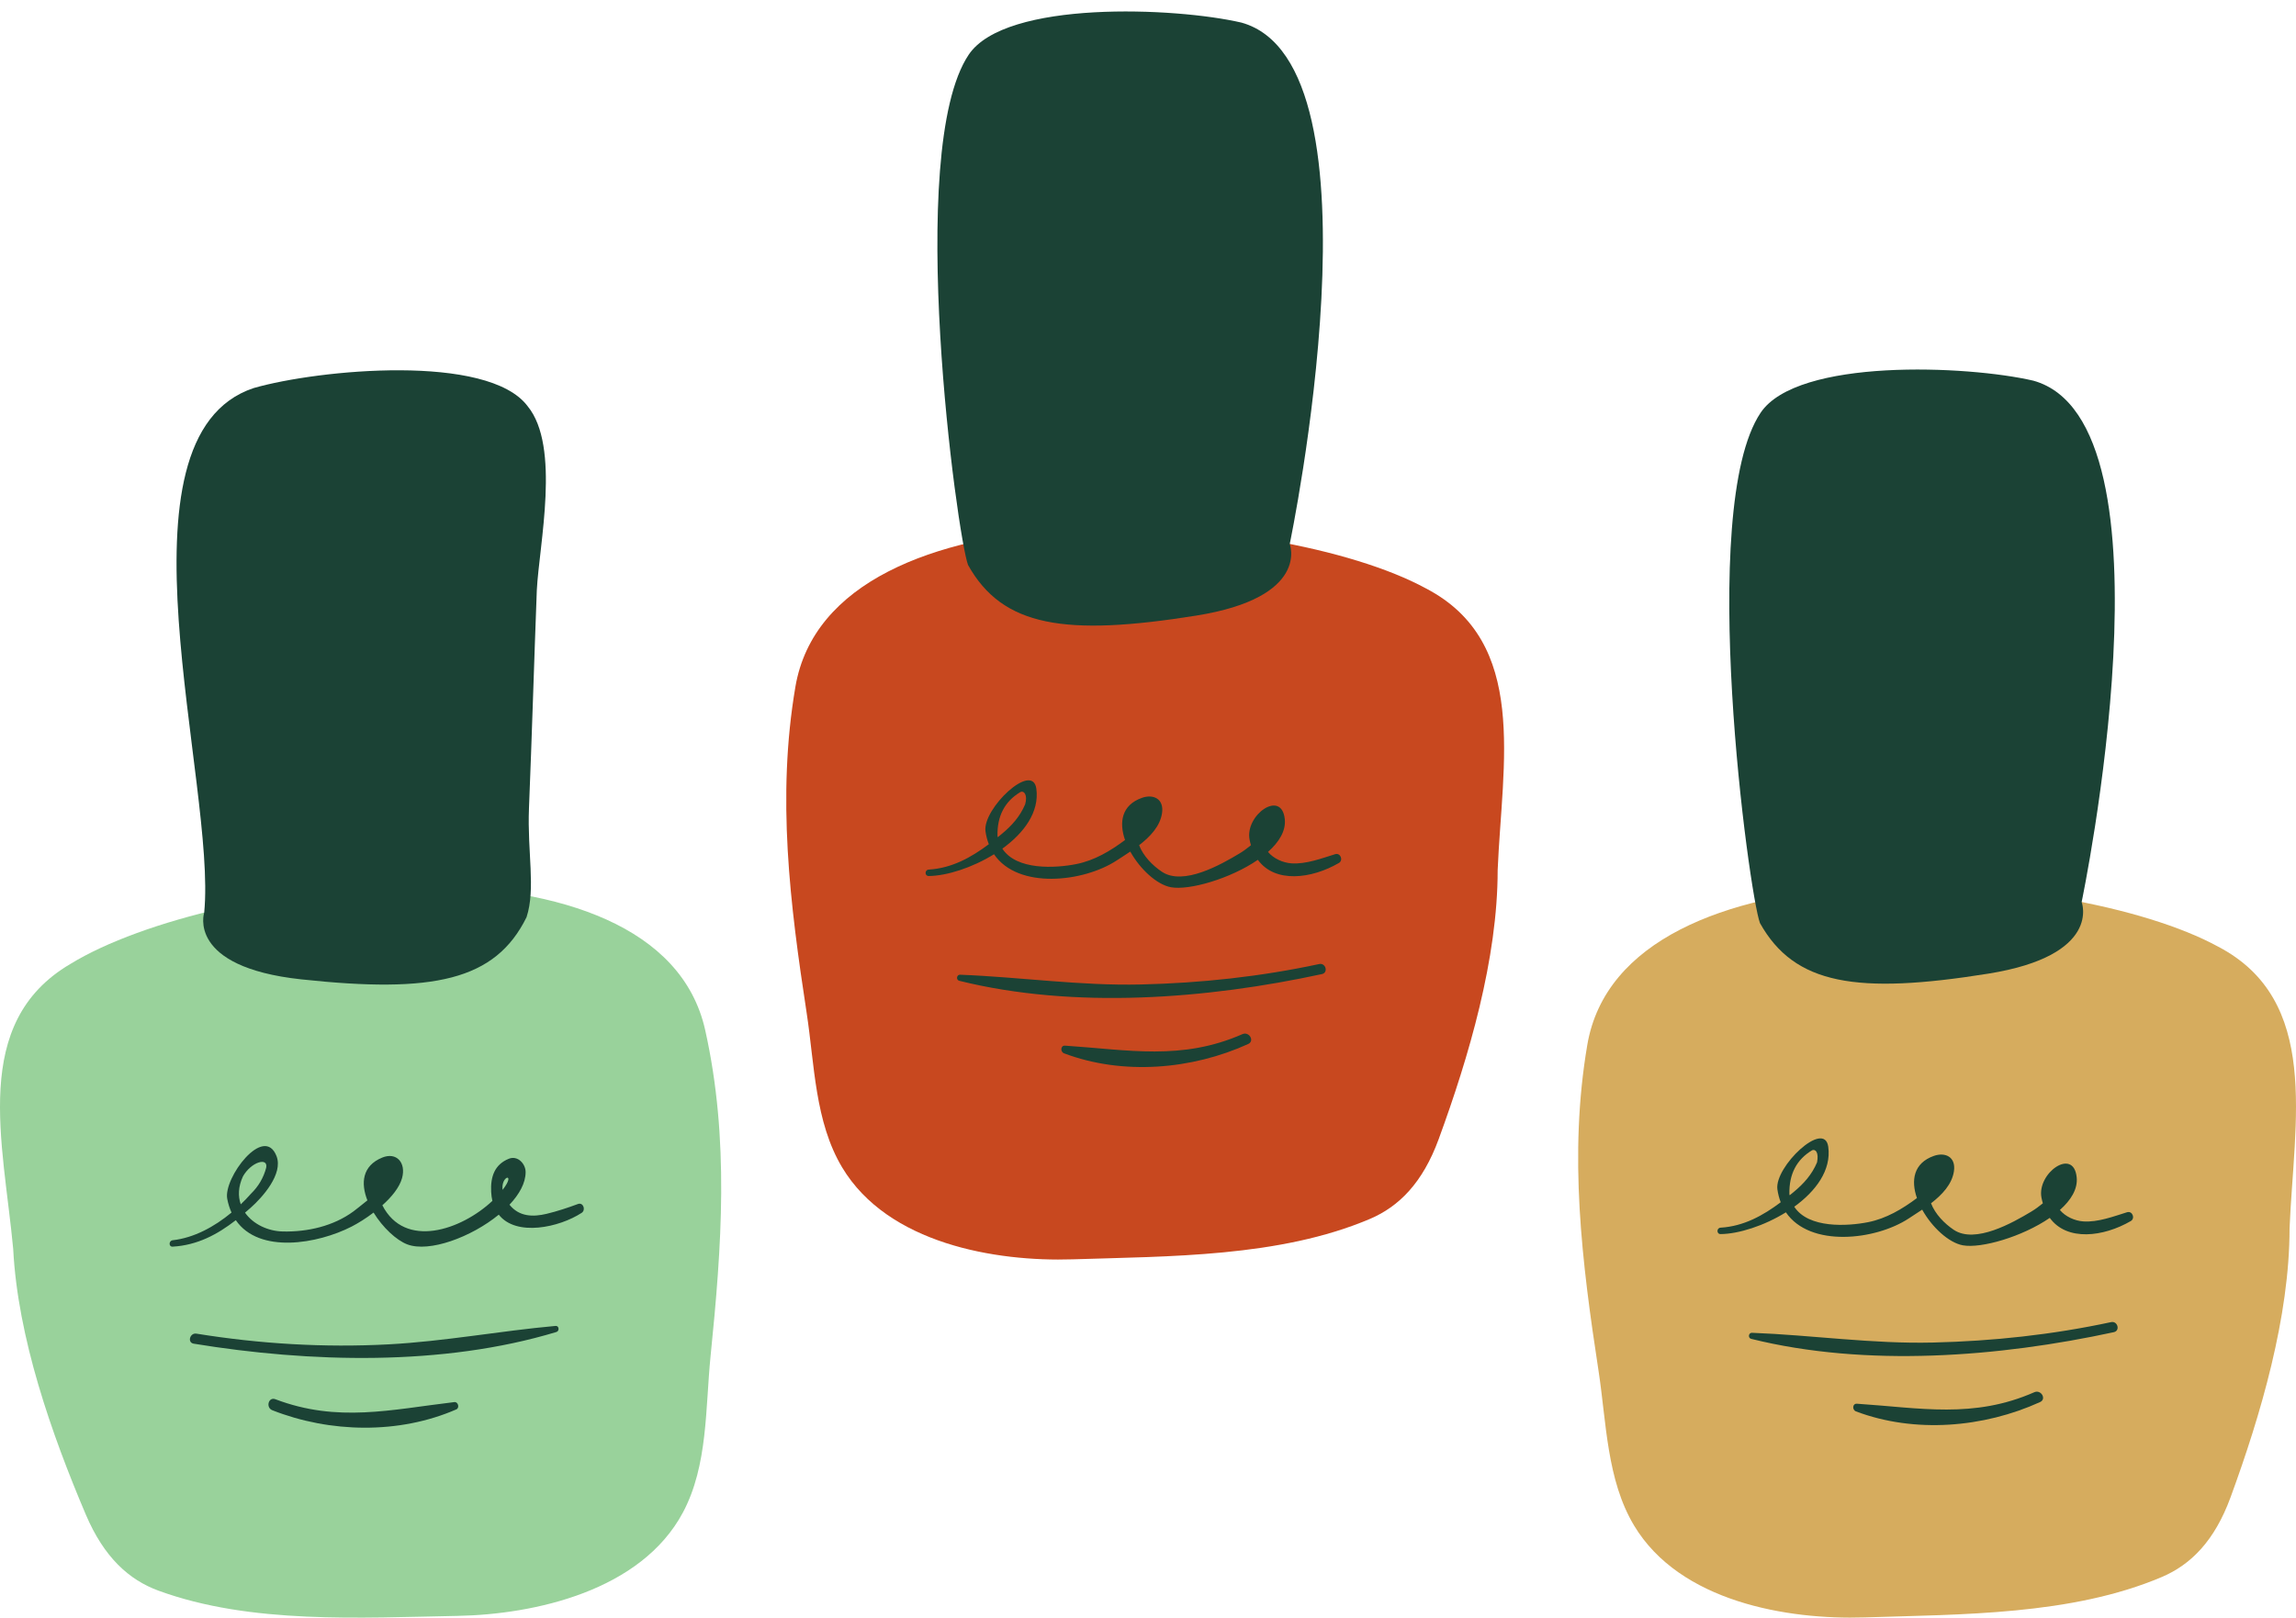
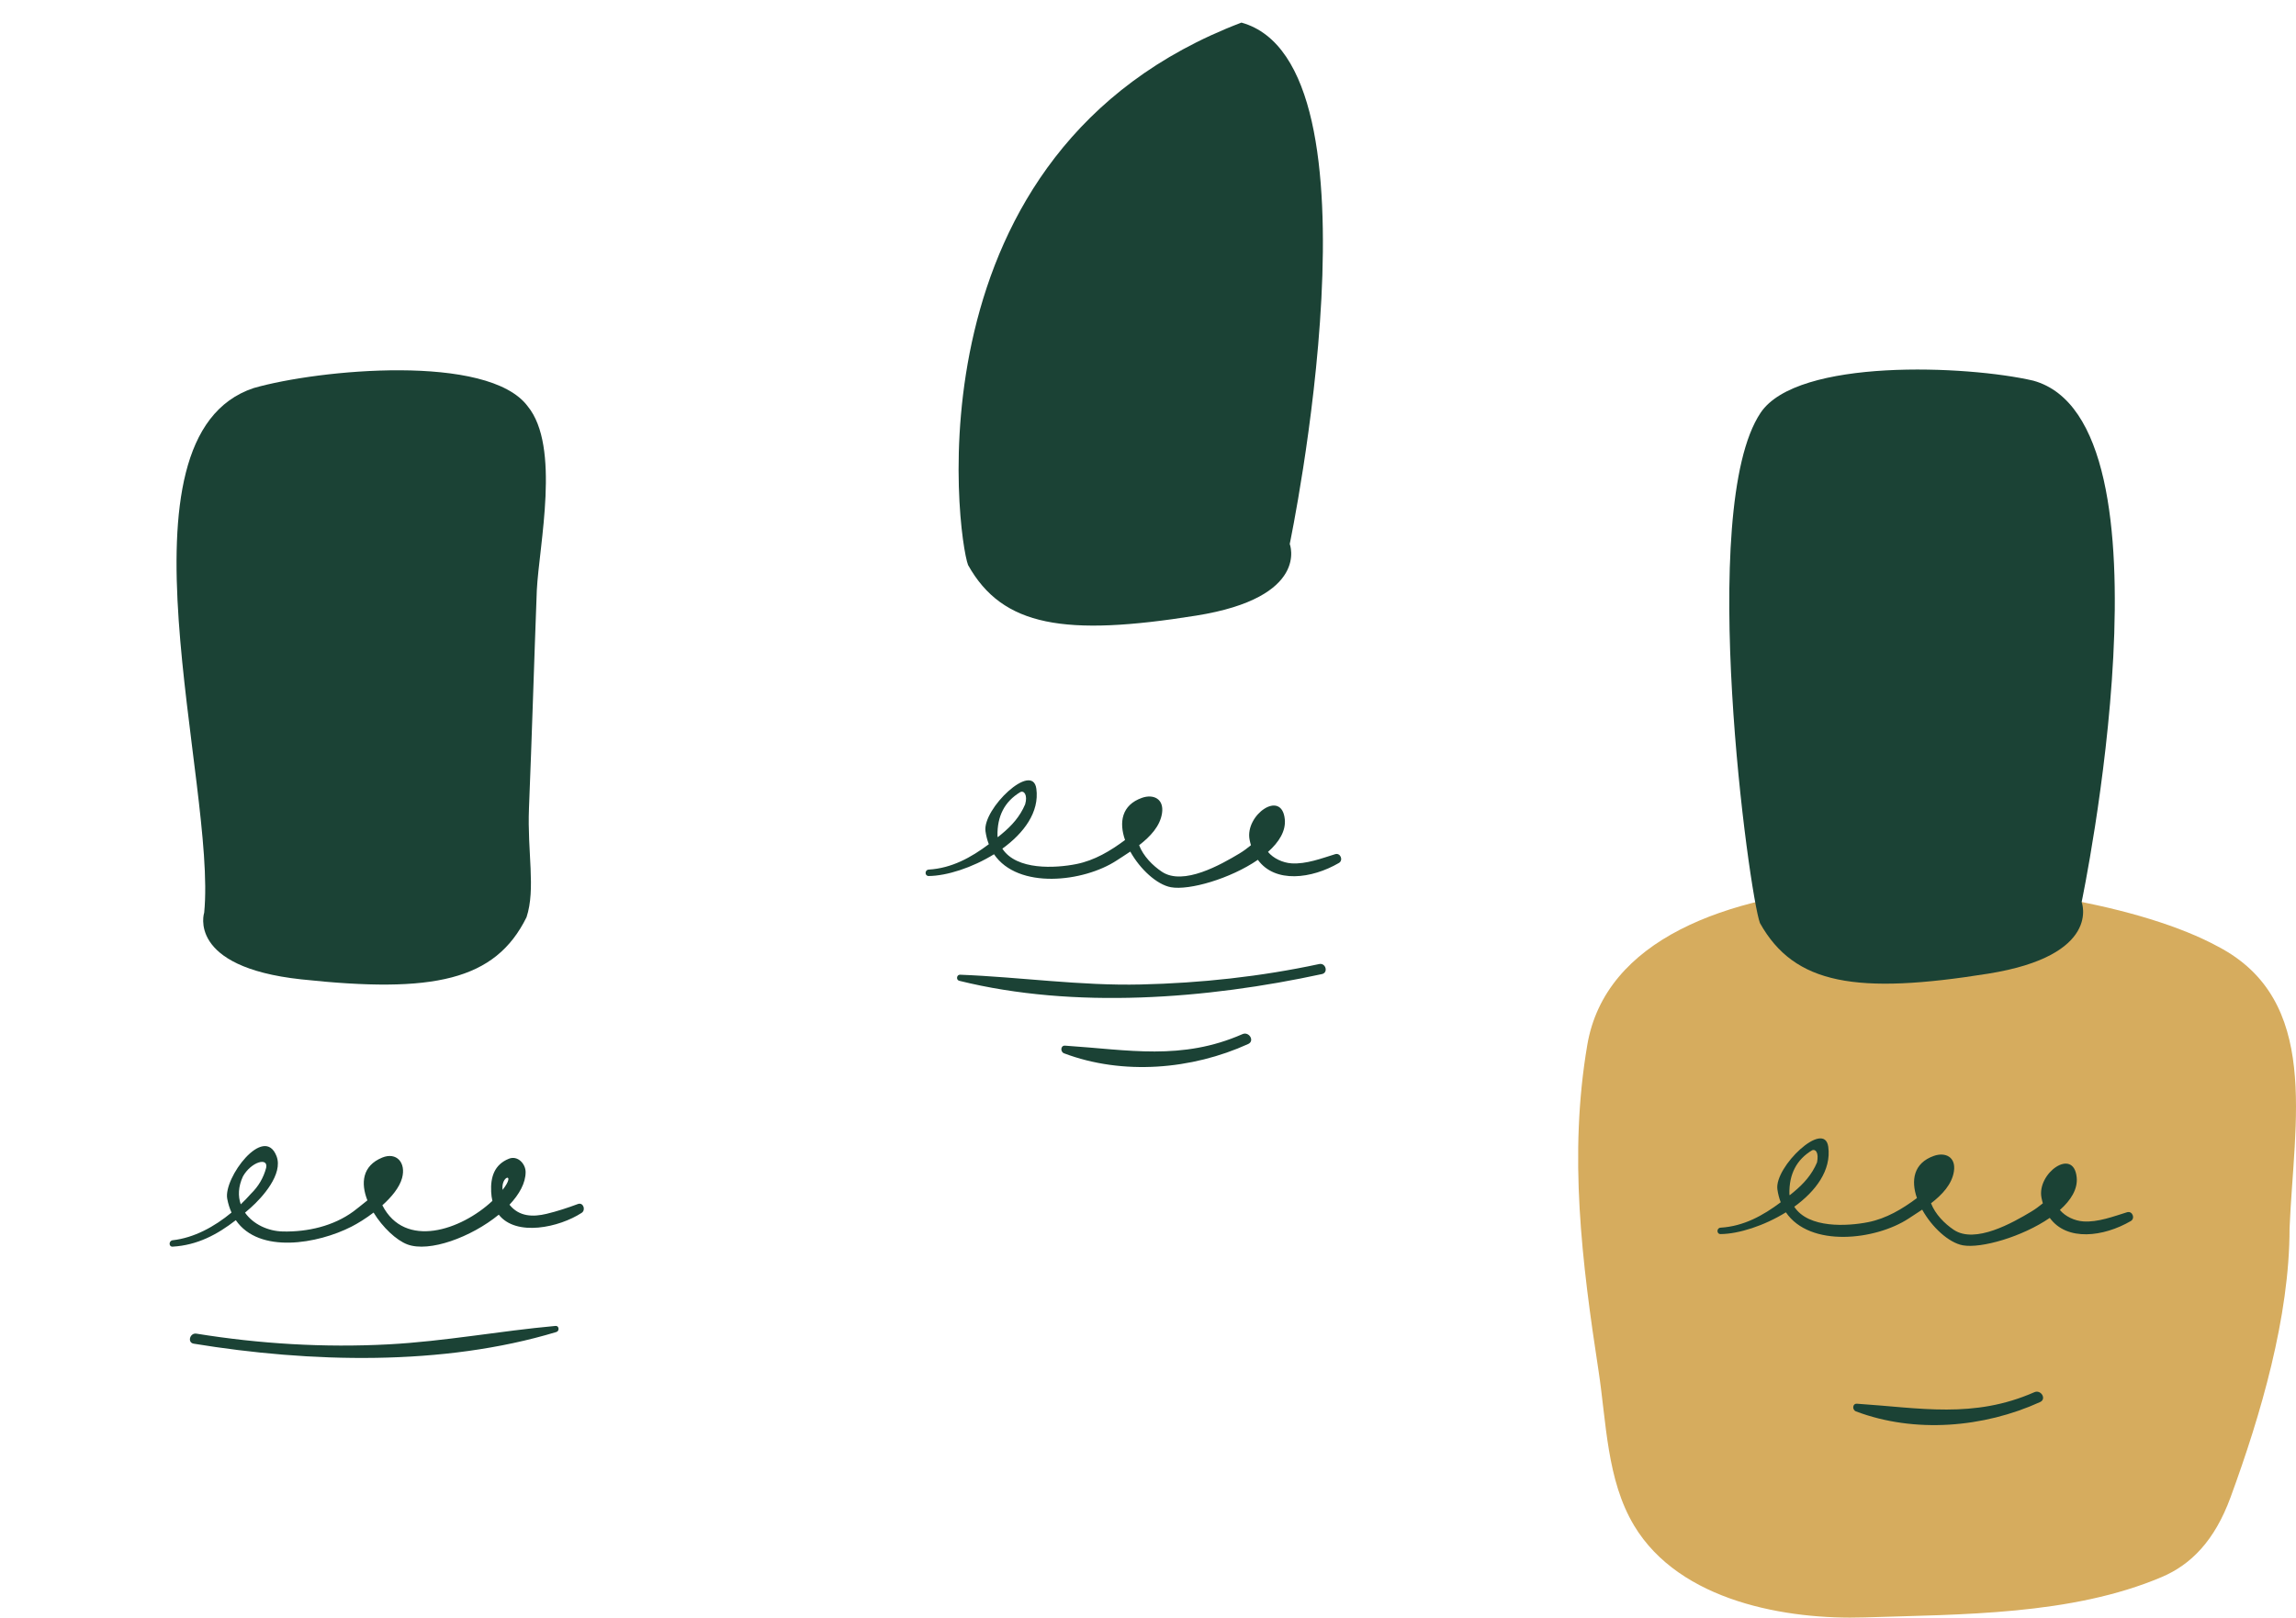
<svg xmlns="http://www.w3.org/2000/svg" fill="#000000" height="352.4" preserveAspectRatio="xMidYMid meet" version="1" viewBox="0.0 -2.5 500.0 352.4" width="500" zoomAndPan="magnify">
  <defs>
    <clipPath id="a">
-       <path d="M 0 190 L 158 190 L 158 349.82 L 0 349.82 Z M 0 190" />
-     </clipPath>
+       </clipPath>
    <clipPath id="b">
      <path d="M 343 190 L 500 190 L 500 349.82 L 343 349.82 Z M 343 190" />
    </clipPath>
  </defs>
  <g>
    <g clip-path="url(#a)" id="change1_1">
      <path d="M 34.5 343.941 C 28.09 341.59 22.66 336.699 18.688 327.375 C 11.207 309.777 3.859 288.82 2.875 269.531 C 0.711 246.234 -6.469 220.27 15.312 207.457 C 46.52 188.309 143.457 176.523 153.57 221.852 C 158.875 245.605 157.168 268.969 154.734 292.93 C 153.602 304.148 154.184 316.652 148.738 326.883 C 139.625 344.012 116.395 349.129 99.613 349.441 C 78.625 349.824 54.582 351.301 34.5 343.941" fill="#99d29b" />
    </g>
    <g id="change2_1">
-       <path d="M 298.355 262.969 C 304.637 260.293 309.812 255.133 313.297 245.613 C 319.879 227.656 326.145 206.352 326.145 187.035 C 327.117 163.656 332.965 137.359 310.559 125.672 C 278.414 108.137 181.008 101.316 173.211 147.102 C 169.129 171.098 172.023 194.348 175.672 218.156 C 177.383 229.301 177.438 241.816 183.395 251.762 C 193.367 268.406 216.828 272.328 233.605 271.781 C 254.586 271.098 278.672 271.344 298.355 262.969" fill="#c8481f" />
-     </g>
+       </g>
    <g clip-path="url(#b)" id="change3_1">
      <path d="M 470.809 340.957 C 477.09 338.281 482.266 333.121 485.75 323.605 C 492.328 305.645 498.598 284.34 498.598 265.027 C 499.57 241.648 505.414 215.348 483.012 203.66 C 450.863 186.125 353.461 179.305 345.664 225.09 C 341.578 249.09 344.477 272.336 348.125 296.145 C 349.832 307.289 349.891 319.805 355.848 329.75 C 365.82 346.395 389.281 350.316 406.059 349.77 C 427.039 349.086 451.125 349.336 470.809 340.957" fill="#d6ac5e" />
    </g>
    <g id="change4_1">
      <path d="M 44.469 196.258 C 44.469 196.258 40.551 208.098 65.586 210.801 C 94.359 213.906 107.852 211.078 114.664 197.266 C 116.695 191.062 114.809 183.129 115.195 173.539 C 115.84 157.699 116.301 141.891 116.902 126.047 C 117.406 116.129 122.117 94.75 114.906 85.973 C 106.305 74.445 69.402 77.953 55.234 82.02 C 23.328 92.656 47.215 168.281 44.469 196.258" fill="#1b4235" />
    </g>
    <g id="change4_2">
      <path d="M 109.449 256.656 C 109.043 253.477 112.492 252.777 109.449 256.656 Z M 52.906 253.719 C 54.707 250.535 58.461 249.473 57.961 251.848 C 57.383 254.031 56.277 255.91 54.648 257.496 C 53.961 258.277 53.215 259.051 52.43 259.801 C 51.816 258.035 51.859 255.969 52.906 253.719 Z M 125.855 259.734 C 123.602 260.566 121.371 261.309 119.031 261.871 C 116.074 262.582 113.055 262.52 110.953 259.887 C 113.094 257.617 114.465 255.152 114.465 252.777 C 114.465 251.004 112.766 249.098 110.82 249.871 C 107.664 251.137 106.801 253.852 106.961 257.078 C 106.996 257.793 107.086 258.445 107.227 259.051 C 100.375 265.465 88.164 269.566 83.266 260.012 C 85.293 258.195 86.996 256.121 87.555 254.09 C 88.477 250.738 86.352 248.348 83.234 249.621 C 78.867 251.414 78.539 255.195 80.008 258.938 C 78.711 259.992 77.285 261.113 76.984 261.332 C 72.602 264.559 66.98 265.824 61.637 265.719 C 58.301 265.652 55.098 264.098 53.359 261.617 C 53.781 261.258 54.203 260.895 54.621 260.52 C 57.117 258.301 61.711 253.207 60.227 249.328 C 57.512 242.238 48.621 254.062 49.484 258.598 C 49.695 259.711 50.016 260.703 50.418 261.594 C 46.703 264.676 42.254 267.105 37.602 267.625 C 36.734 267.727 36.691 269.074 37.605 269.02 C 42.98 268.703 47.32 266.387 51.352 263.254 C 56.434 270.664 69.211 268.418 76.555 264.656 C 77.938 263.949 79.668 262.883 81.352 261.598 C 83.332 264.832 86.32 267.633 88.707 268.531 C 93.473 270.328 102.605 266.973 108.617 262.055 C 112.426 266.902 121.809 264.828 126.668 261.66 C 127.625 261.035 127.023 259.305 125.855 259.734" fill="#1b4235" />
    </g>
    <g id="change4_3">
      <path d="M 120.984 286.285 C 108.812 287.383 96.84 289.648 84.598 290.301 C 70.621 291.043 56.59 290.199 42.781 287.969 C 41.352 287.734 40.738 289.914 42.18 290.152 C 67.422 294.285 96.422 295.098 121.164 287.609 C 121.867 287.395 121.77 286.215 120.984 286.285" fill="#1b4235" />
    </g>
    <g id="change4_4">
-       <path d="M 98.945 302.875 C 85.148 304.508 73.535 307.406 59.961 302.25 C 58.453 301.684 57.832 304.066 59.297 304.645 C 71.836 309.594 86.898 309.91 99.375 304.465 C 100.133 304.133 99.77 302.777 98.945 302.875" fill="#1b4235" />
-     </g>
+       </g>
    <g id="change4_5">
-       <path d="M 260.523 131.574 C 285.387 127.598 280.867 115.973 280.867 115.973 C 280.867 115.973 302.746 11.414 270.348 2.422 C 255.988 -0.918 218.965 -2.535 210.953 9.414 C 196.949 30.316 208.473 114.469 210.816 120.562 C 218.328 134.012 231.941 136.148 260.523 131.574" fill="#1b4235" />
+       <path d="M 260.523 131.574 C 285.387 127.598 280.867 115.973 280.867 115.973 C 280.867 115.973 302.746 11.414 270.348 2.422 C 196.949 30.316 208.473 114.469 210.816 120.562 C 218.328 134.012 231.941 136.148 260.523 131.574" fill="#1b4235" />
    </g>
    <g id="change4_6">
      <path d="M 217.289 179.844 C 217.27 179.75 217.238 179.676 217.223 179.578 C 217.133 175.246 218.785 172.062 222.191 170.023 C 223.004 169.598 223.836 170.664 223.246 172.68 C 222.117 175.344 220.359 177.305 218.156 179.129 C 217.867 179.371 217.578 179.605 217.289 179.844 Z M 290.758 183.539 C 287.785 184.461 284.418 185.742 281.266 185.539 C 279.352 185.414 277.312 184.473 276.133 183.047 C 278.543 180.902 280.051 178.465 279.789 175.922 C 279.109 169.316 271.098 175.023 272.117 180.359 C 272.199 180.789 272.305 181.199 272.418 181.59 C 271.633 182.238 270.809 182.855 269.887 183.406 C 265.938 185.773 257.688 190.5 253.02 187.363 C 251.008 186.016 248.984 183.973 248.066 181.586 C 250.496 179.711 252.629 177.453 253.055 174.613 C 253.527 171.473 251.156 170.402 248.695 171.266 C 244.23 172.832 243.668 176.621 245 180.453 C 241.805 182.836 238.348 184.906 234.387 185.695 C 229.832 186.602 221.375 187.09 218.281 182.336 C 222.969 178.949 226.383 174.375 225.684 169.285 C 224.859 163.246 213.938 173.664 214.609 178.547 C 214.754 179.578 215.004 180.508 215.336 181.367 C 211.461 184.27 207.266 186.594 202.238 186.898 C 201.348 186.953 201.336 188.301 202.238 188.297 C 206.18 188.262 211.734 186.484 216.465 183.555 C 221.703 191.262 235.953 189.648 243.184 184.906 C 244.094 184.309 245.113 183.672 246.141 182.973 C 248.27 186.805 251.926 190.172 254.984 190.738 C 258.961 191.469 267.926 188.891 273.926 184.766 C 277.672 189.938 285.652 188.902 291.57 185.457 C 292.59 184.863 291.91 183.18 290.758 183.539" fill="#1b4235" />
    </g>
    <g id="change4_7">
      <path d="M 287.281 207.469 C 274.48 210.215 261.559 211.609 248.473 211.918 C 235.242 212.23 222.246 210.305 209.074 209.793 C 208.312 209.766 208.16 210.934 208.895 211.117 C 233.984 217.336 262.855 215.074 287.887 209.652 C 289.312 209.344 288.711 207.16 287.281 207.469" fill="#1b4235" />
    </g>
    <g id="change4_8">
      <path d="M 270.57 222.734 C 257.328 228.555 245.715 226.148 231.941 225.242 C 230.922 225.176 230.879 226.598 231.719 226.914 C 244.512 231.742 259.539 230.473 271.82 224.883 C 273.285 224.211 272.016 222.102 270.57 222.734" fill="#1b4235" />
    </g>
    <g id="change4_9">
      <path d="M 432.977 209.562 C 457.84 205.586 453.32 193.965 453.32 193.965 C 453.32 193.965 475.199 89.406 442.797 80.41 C 428.441 77.07 391.41 75.449 383.406 87.402 C 369.398 108.305 380.926 192.453 383.27 198.551 C 390.781 212 404.395 214.137 432.977 209.562" fill="#1b4235" />
    </g>
    <g id="change4_10">
      <path d="M 389.738 257.832 C 389.723 257.738 389.688 257.664 389.676 257.57 C 389.582 253.238 391.238 250.051 394.641 248.016 C 395.387 247.727 396.121 248.531 395.695 250.672 C 394.57 253.332 392.812 255.293 390.609 257.117 C 390.32 257.355 390.031 257.594 389.738 257.832 Z M 463.207 261.527 C 460.234 262.449 456.867 263.73 453.719 263.527 C 451.801 263.402 449.762 262.457 448.582 261.035 C 450.996 258.891 452.508 256.457 452.238 253.906 C 451.562 247.309 443.551 253.012 444.57 258.348 C 444.652 258.781 444.758 259.188 444.871 259.578 C 444.082 260.227 443.258 260.844 442.336 261.395 C 438.391 263.762 430.137 268.488 425.469 265.352 C 423.461 264.004 421.438 261.961 420.52 259.574 C 422.949 257.699 425.078 255.445 425.508 252.602 C 425.977 249.457 423.609 248.391 421.148 249.25 C 416.688 250.82 416.121 254.609 417.453 258.441 C 414.258 260.82 410.801 262.891 406.84 263.684 C 402.285 264.59 393.824 265.078 390.734 260.324 C 395.422 256.938 398.84 252.363 398.141 247.273 C 397.312 241.234 386.391 251.652 387.062 256.535 C 387.207 257.562 387.457 258.496 387.785 259.355 C 383.914 262.258 379.719 264.582 374.688 264.887 C 373.801 264.941 373.785 266.289 374.688 266.281 C 378.629 266.25 384.188 264.473 388.914 261.543 C 394.156 269.254 408.406 267.637 415.637 262.898 C 416.547 262.301 417.566 261.656 418.594 260.961 C 420.719 264.793 424.375 268.16 427.438 268.727 C 431.414 269.457 440.379 266.879 446.379 262.754 C 450.125 267.922 458.105 266.887 464.023 263.445 C 465.039 262.855 464.363 261.168 463.207 261.527" fill="#1b4235" />
    </g>
    <g id="change4_11">
-       <path d="M 459.734 285.457 C 446.934 288.203 434.008 289.598 420.926 289.906 C 407.691 290.219 394.699 288.289 381.527 287.781 C 380.766 287.754 380.609 288.926 381.352 289.105 C 406.438 295.324 435.309 293.062 460.336 287.645 C 461.77 287.332 461.16 285.148 459.734 285.457" fill="#1b4235" />
-     </g>
+       </g>
    <g id="change4_12">
      <path d="M 443.023 300.723 C 429.781 306.543 418.168 304.137 404.395 303.23 C 403.371 303.164 403.328 304.586 404.172 304.902 C 416.965 309.73 431.988 308.457 444.273 302.867 C 445.738 302.199 444.469 300.094 443.023 300.723" fill="#1b4235" />
    </g>
  </g>
</svg>